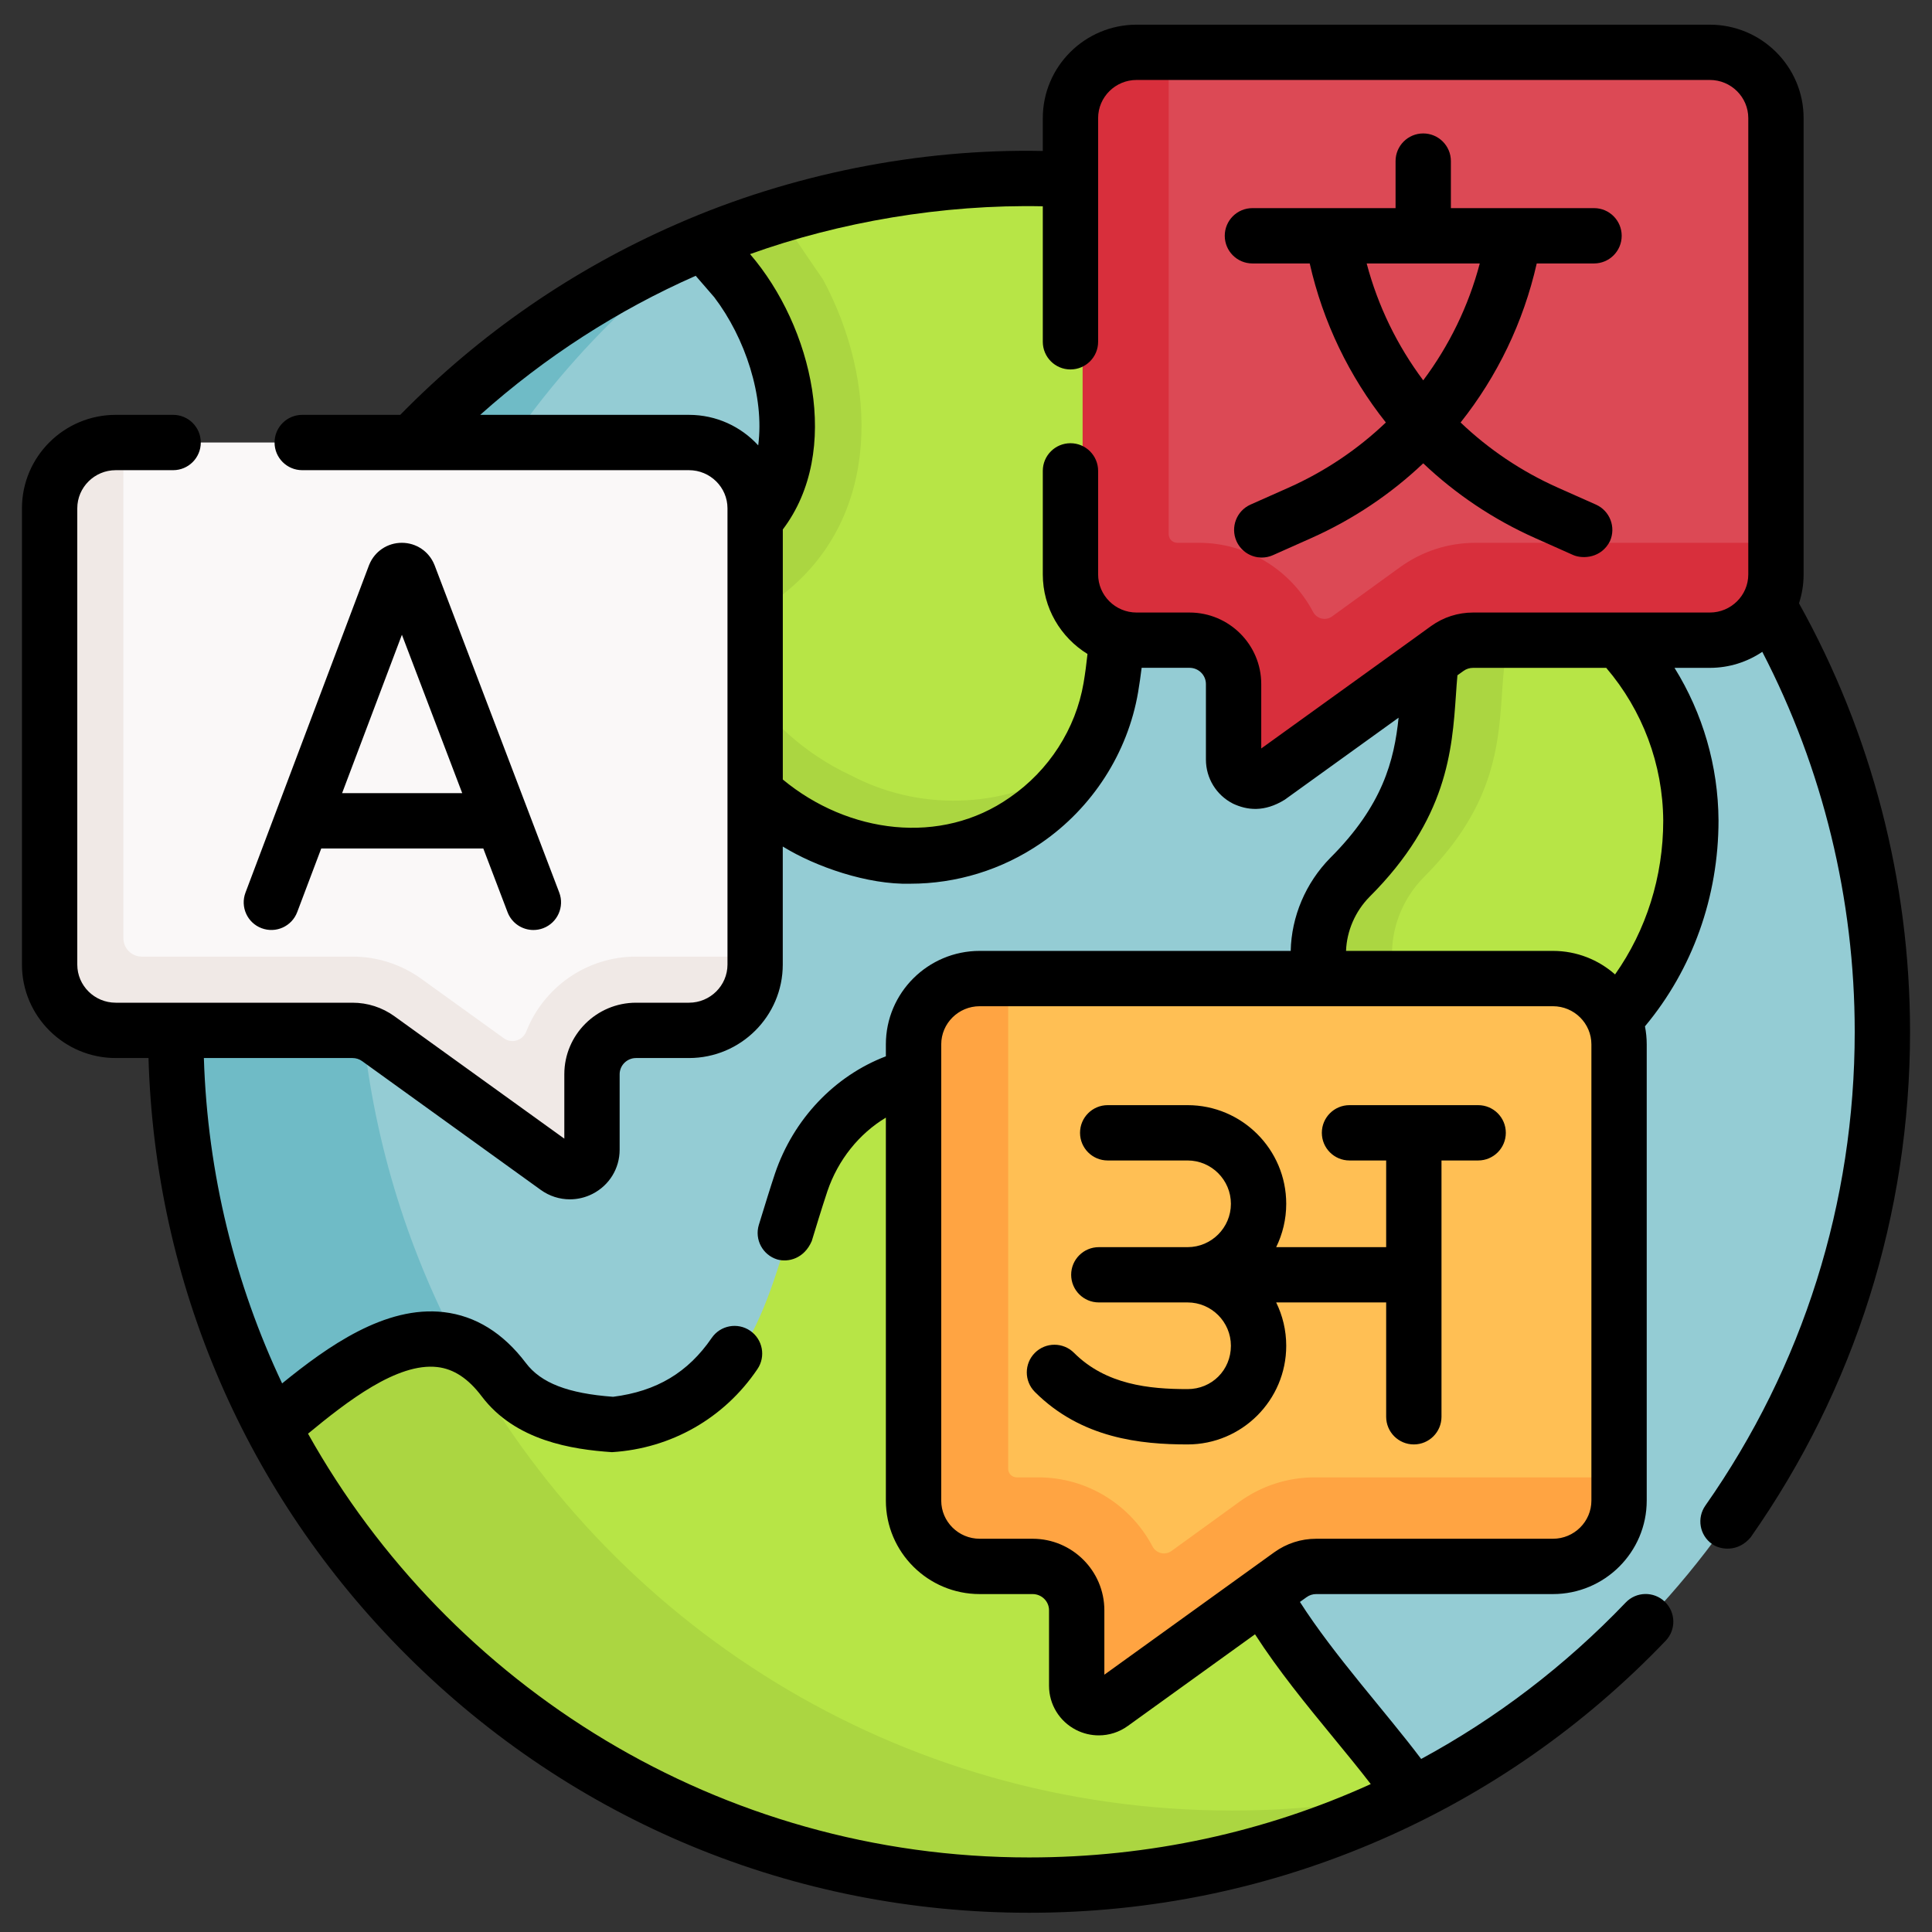
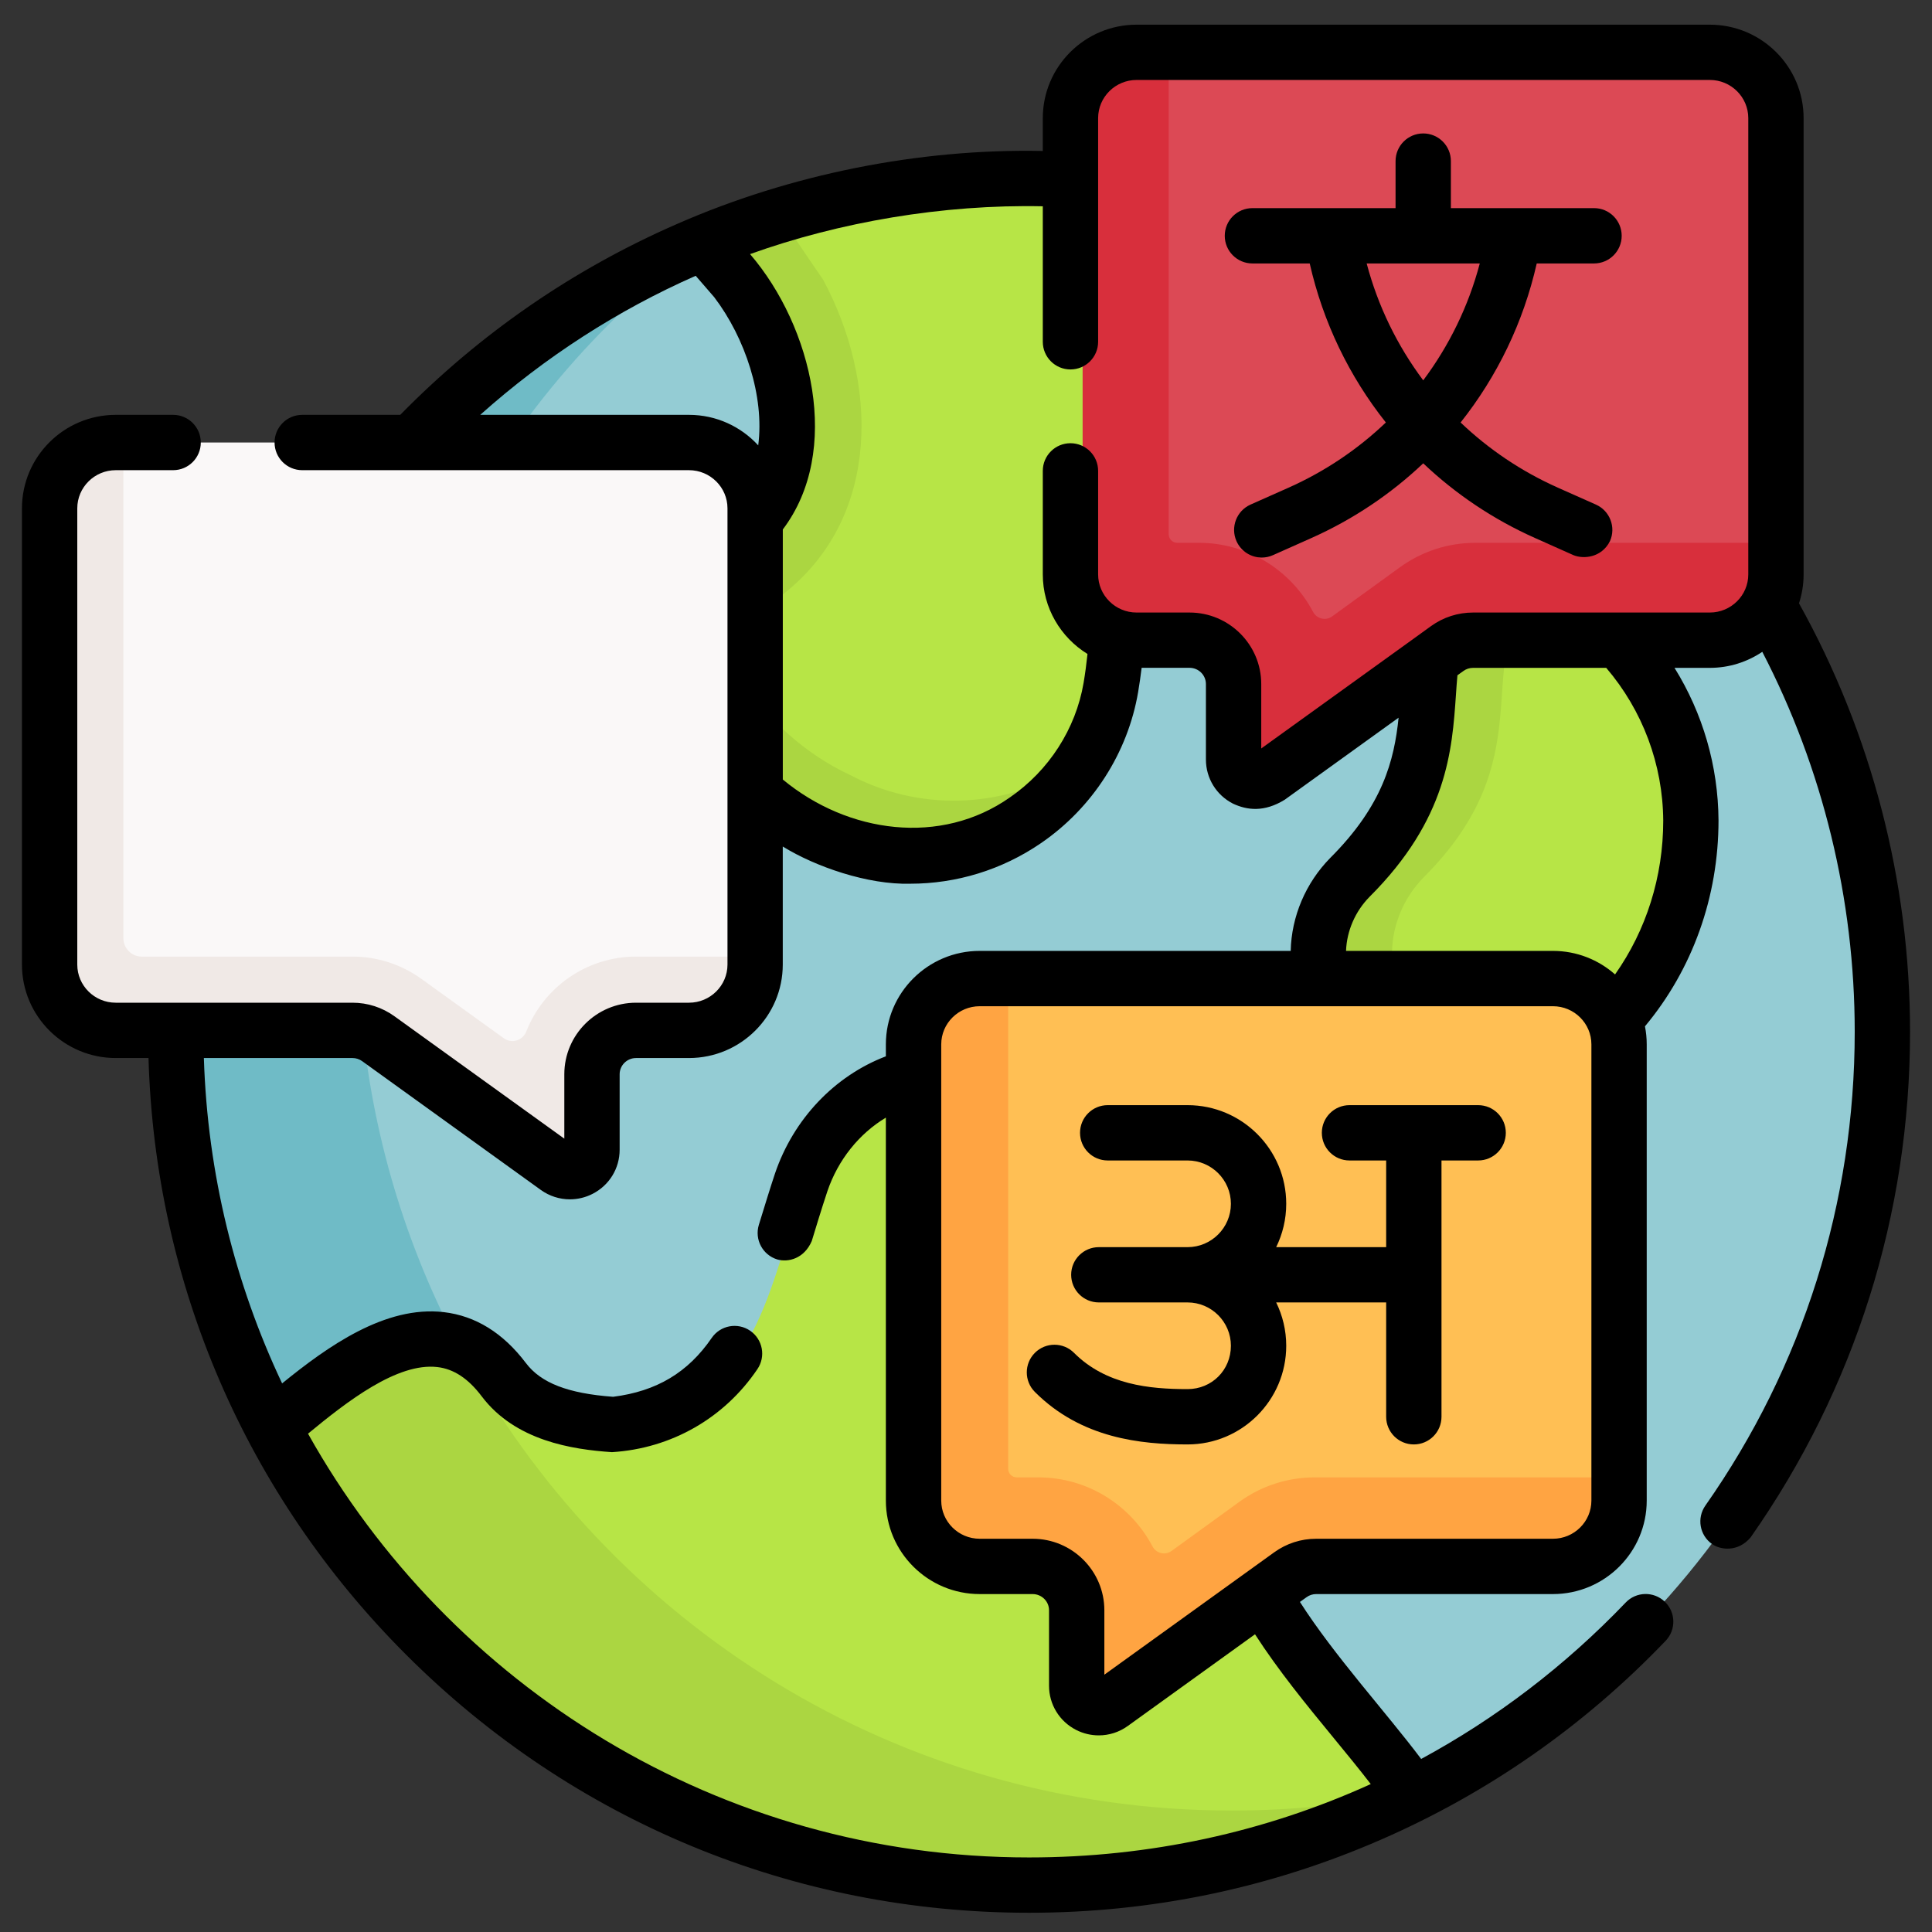
<svg xmlns="http://www.w3.org/2000/svg" width="44" height="44" viewBox="0 0 44 44" fill="none">
  <rect x="0" y="0" width="44" height="44" fill="#333333" stroke="none" />
  <g clip-path="url(#clip0_481_1613)">
    <path d="M42.87 23.498C42.87 17.538 40.187 12.205 35.964 8.64C32.581 5.785 23.077 5.458 23.077 5.458L16.189 5.498C16.138 5.519 16.076 5.504 16.025 5.526C9.274 8.456 4.894 15.397 4.894 23.466C4.894 34.199 12.896 41.502 23.629 41.502C26.856 41.502 29.706 42.145 32.384 40.754C38.614 37.517 42.87 31.004 42.87 23.498Z" fill="#94CCD4" />
    <path d="M35.964 8.64C33.988 9.933 31.867 11.215 31.071 11.389C28.889 12.027 26.047 10.675 25.464 13.894C25.447 14.516 25.392 15.106 25.299 15.657C25.195 16.272 24.967 16.851 24.635 17.364C24.303 17.878 23.42 18.029 22.906 18.381C21.491 19.354 20.341 19.412 18.818 18.618C18.779 18.598 18.74 18.577 18.7 18.556C16.162 17.312 14.671 14.452 17.302 12.361C19.032 10.934 18.77 8.415 17.562 6.841L16.834 6C17.399 5.767 17.169 5.086 17.759 4.906C19.555 4.358 21.461 4.064 23.436 4.064C28.21 4.064 32.581 5.785 35.964 8.64Z" fill="#B7E546" />
    <path d="M38.508 18.687C38.498 17.083 37.85 15.548 36.708 14.421C35.733 13.306 35.396 12.641 34.056 13.872C32.786 15.452 34.039 17.412 31.34 20.105C30.862 20.592 30.594 21.258 30.621 21.94C30.62 21.94 30.62 21.82 30.619 21.82C30.716 23.511 31.872 24.874 33.518 24.874C35.633 24.874 38.508 22.391 38.508 18.687Z" fill="#B7E546" />
    <path d="M32.424 19.98C31.946 20.467 31.677 21.133 31.704 21.816C31.703 21.815 31.703 21.814 31.702 21.814C31.783 23.214 32.996 24.392 34.346 24.757C34.063 24.834 33.784 24.873 33.517 24.873C31.871 24.873 30.12 23.505 30.023 21.814C30.023 21.814 30.023 21.815 30.024 21.816C29.997 21.133 30.266 20.467 30.744 19.98C33.443 17.287 31.879 15.183 33.148 13.604C33.914 12.901 34.648 12.904 35.319 13.244C35.157 13.334 34.994 13.453 34.828 13.604C33.558 15.183 35.122 17.287 32.424 19.98Z" fill="#ABD641" />
    <path d="M40.334 2.661V12.362L39.716 12.949C39.716 13.761 38.793 13.883 37.981 13.883L33.545 13.85C33.338 13.85 33.137 13.915 32.97 14.036L29.309 16.578C28.985 16.813 28.531 16.581 28.531 16.181L28.875 14.959C28.875 14.418 28.436 13.979 27.895 13.979H26.719C25.908 13.979 25.25 13.321 25.25 12.509L25.072 3.409C25.072 2.597 25.395 1.741 26.206 1.741L26.616 1.192H38.864C39.676 1.192 40.334 1.85 40.334 2.661Z" fill="#DC4955" />
    <path d="M40.334 12.362V12.852C40.334 13.664 39.676 14.322 38.864 14.322H33.604C33.398 14.322 33.197 14.388 33.03 14.508L29.059 17.384C28.735 17.619 28.282 17.388 28.282 16.987V15.302C28.282 14.761 27.843 14.322 27.302 14.322H26.126C25.314 14.322 24.656 13.664 24.656 12.852V2.661C24.656 1.85 25.314 1.192 26.126 1.192H26.616V12.166C26.616 12.274 26.704 12.362 26.812 12.362H27.302C28.43 12.362 29.411 13 29.904 13.935C29.988 14.094 30.191 14.144 30.337 14.039L31.88 12.921C32.385 12.555 32.981 12.362 33.604 12.362H40.334Z" fill="#D82F3C" />
    <path d="M28.055 41.234C17.065 41.234 8.155 32.35 8.155 21.392C8.155 14.865 11.147 9.143 16.026 5.526C8.969 8.439 4.002 15.389 4.002 23.498C4.002 26.802 4.827 29.914 6.282 32.639C6.282 32.639 10.9 36.296 13.235 38.015C16.457 40.386 22.716 41.915 22.716 41.915C22.716 41.915 29.681 42.151 32.352 40.769C30.968 41.073 29.531 41.234 28.055 41.234Z" fill="#6FBBC6" />
    <path d="M32.384 40.752C30.822 38.577 27.95 36.179 28.073 33.291C28.116 32.306 27.986 31.318 27.662 30.387C27.656 30.374 27.652 30.362 27.648 30.35C27.484 29.889 27.238 29.462 26.931 29.081C26.085 28.03 24.279 25.287 23.396 24.902C21.709 23.859 19.426 24.636 18.524 26.348C17.741 28.329 17.525 31.043 15.479 32.112C14.257 32.775 12.494 32.626 11.564 31.528C9.95 29.432 7.691 31.459 6.284 32.638C6.843 33.682 9.123 34.447 9.86 35.373C12.92 39.217 15.643 40.698 20.126 41.503C24.296 42.259 28.575 42.73 32.338 40.775C32.353 40.767 32.369 40.76 32.384 40.752Z" fill="#B7E546" />
    <path d="M32.344 40.771C29.004 42.509 25.146 43.218 21.403 42.825V42.824C15.077 42.206 9.24 38.26 6.284 32.638C7.396 31.705 9.043 30.241 10.482 30.709C13.829 36.971 20.443 41.234 28.055 41.234C29.529 41.234 30.963 41.074 32.344 40.771Z" fill="#ABD641" />
    <path d="M36.678 23.945V33.646L36.06 34.233C36.06 35.044 35.137 35.167 34.325 35.167L29.889 35.133C29.682 35.133 29.481 35.199 29.314 35.32L25.652 37.862C25.328 38.097 24.875 37.865 24.875 37.465L25.219 36.243C25.219 35.701 24.78 35.263 24.239 35.263H23.063C22.251 35.263 21.593 34.605 21.593 33.793L21.416 24.693C21.416 23.881 21.738 23.025 22.55 23.025L22.96 22.476H35.208C36.02 22.475 36.678 23.134 36.678 23.945Z" fill="#FFBF54" />
    <path d="M36.678 33.646V34.136C36.678 34.948 36.02 35.606 35.208 35.606H29.948C29.741 35.606 29.541 35.671 29.374 35.792L25.402 38.668C25.079 38.903 24.625 38.672 24.625 38.271V36.586C24.625 36.044 24.187 35.606 23.646 35.606H22.47C21.658 35.606 21 34.948 21 34.136V23.945C21 23.134 21.658 22.475 22.47 22.475H22.96V33.45C22.96 33.558 23.047 33.646 23.156 33.646H23.646C24.773 33.646 25.755 34.284 26.247 35.218C26.331 35.378 26.535 35.428 26.681 35.322L28.224 34.204C28.728 33.839 29.325 33.646 29.948 33.646H36.678Z" fill="#FFA442" />
-     <path d="M17.94 13.447L17.916 13.467C17.592 13.725 16.466 14.755 15.668 15.639C15.348 14.427 15.626 13.14 16.871 12.152C18.6 10.724 17.962 7.942 16.753 6.368L16.026 5.526C16.59 5.293 17.168 5.086 17.759 4.906C18.281 5.7 18.745 6.368 18.745 6.368C19.998 8.701 20.054 11.702 17.94 13.447Z" fill="#ABD641" />
+     <path d="M17.94 13.447L17.916 13.467C17.592 13.725 16.466 14.755 15.668 15.639C18.6 10.724 17.962 7.942 16.753 6.368L16.026 5.526C16.59 5.293 17.168 5.086 17.759 4.906C18.281 5.7 18.745 6.368 18.745 6.368C19.998 8.701 20.054 11.702 17.94 13.447Z" fill="#ABD641" />
    <path d="M24.706 17.25C24.683 17.289 24.659 17.327 24.635 17.364C24.303 17.878 23.87 18.327 23.356 18.68C21.941 19.652 20.106 19.761 18.582 18.968C18.544 18.948 18.504 18.927 18.465 18.906C16.076 17.735 14.443 14.638 16.451 12.535C15.812 14.465 17.321 16.694 19.352 17.646C19.393 17.667 19.435 17.688 19.475 17.708C21.067 18.502 22.985 18.392 24.465 17.42C24.547 17.366 24.627 17.31 24.706 17.25Z" fill="#ABD641" />
    <path d="M21.19 42.801C21.196 42.802 21.201 42.803 21.207 42.803C21.201 42.803 21.196 42.802 21.19 42.801Z" fill="#94CCD4" />
-     <path d="M15.167 41.087C15.186 41.096 15.205 41.105 15.224 41.114C15.205 41.105 15.186 41.096 15.167 41.087Z" fill="#94CCD4" />
    <path d="M32.352 40.769C32.005 40.949 31.654 41.118 31.295 41.276C31.648 41.12 31.995 40.952 32.338 40.774C32.34 40.773 32.342 40.772 32.345 40.771C32.347 40.77 32.35 40.77 32.352 40.769Z" fill="#94CCD4" />
    <path d="M1.807 12.698L1.93 21.15C1.93 21.977 2.604 22.648 3.436 22.648L8.165 22.803C8.377 22.803 8.583 22.869 8.754 22.993L11.981 25.721C12.313 25.96 12.778 25.724 12.778 25.317L12.982 23.997C12.982 23.446 13.431 22.998 13.986 22.998L15.547 22.993C16.379 22.993 17.198 22.795 17.198 21.968V11.577C17.198 10.749 16.524 10.078 15.692 10.078H2.637C1.805 10.078 1.807 11.87 1.807 12.698Z" fill="#FAF8F8" />
    <path d="M17.198 21.786V21.968C17.198 22.795 16.523 23.466 15.691 23.466H14.486C13.932 23.466 13.482 23.914 13.482 24.465V26.184C13.482 26.592 13.017 26.828 12.685 26.588L8.616 23.656C8.445 23.532 8.238 23.466 8.027 23.466H2.637C1.804 23.466 1.13 22.795 1.13 21.968V11.577C1.13 10.749 1.804 10.078 2.637 10.078H2.81V21.366C2.81 21.598 2.998 21.786 3.229 21.786H8.027C8.591 21.786 9.141 21.964 9.598 22.294L11.475 23.646C11.655 23.776 11.905 23.697 11.986 23.491C12.377 22.494 13.351 21.786 14.486 21.786H17.198Z" fill="#F0E9E6" />
    <path d="M40.971 13.74C41.039 13.532 41.076 13.311 41.076 13.081V2.69C41.076 1.517 40.118 0.562 38.94 0.562H25.885C24.707 0.562 23.749 1.517 23.749 2.69V3.438C20.933 3.381 18.006 3.966 15.418 5.101C13.048 6.135 10.93 7.598 9.115 9.448H6.883C6.535 9.448 6.253 9.73 6.253 10.078C6.253 10.426 6.535 10.708 6.883 10.708H15.691C16.174 10.708 16.568 11.098 16.568 11.577V21.967C16.568 22.447 16.174 22.836 15.691 22.836H14.486C13.585 22.836 12.852 23.567 12.852 24.465V25.932L8.984 23.145C8.704 22.943 8.373 22.836 8.027 22.836H2.636C2.153 22.836 1.76 22.447 1.76 21.968V11.577C1.76 11.098 2.153 10.708 2.636 10.708H3.943C4.291 10.708 4.573 10.426 4.573 10.078C4.573 9.73 4.291 9.448 3.943 9.448H2.636C1.458 9.448 0.5 10.403 0.5 11.577V21.968C0.5 23.141 1.458 24.096 2.636 24.096H3.382C3.531 29.231 5.601 34.037 9.249 37.685C13.039 41.475 18.077 43.562 23.436 43.562C26.223 43.562 28.92 43.001 31.453 41.896C33.9 40.828 36.08 39.305 37.934 37.368C38.175 37.116 38.166 36.718 37.914 36.477C37.663 36.237 37.264 36.245 37.024 36.497C35.64 37.943 34.07 39.137 32.366 40.059C31.565 38.994 30.391 37.712 29.605 36.483L29.756 36.375C29.82 36.328 29.896 36.304 29.976 36.304H35.367C36.545 36.304 37.503 35.349 37.503 34.175V23.785C37.503 23.644 37.489 23.507 37.463 23.374C38.545 22.078 39.138 20.426 39.138 18.683C39.13 17.444 38.78 16.246 38.136 15.21H38.94C39.382 15.21 39.793 15.075 40.135 14.845C41.514 17.505 42.24 20.478 42.24 23.498C42.24 27.386 41.064 31.117 38.839 34.288C38.639 34.573 38.707 34.965 38.992 35.165C39.18 35.3 39.584 35.354 39.87 35.012C42.245 31.628 43.5 27.646 43.5 23.498C43.5 20.077 42.626 16.71 40.971 13.74ZM15.691 9.448H10.937C12.416 8.127 14.069 7.064 15.844 6.281L16.265 6.767C16.972 7.695 17.413 9.027 17.268 10.143C16.877 9.716 16.315 9.448 15.691 9.448ZM30.361 39.566C30.663 39.933 30.952 40.286 31.218 40.631C28.81 41.726 26.173 42.302 23.436 42.302C16.388 42.302 10.235 38.404 7.015 32.651C7.903 31.918 9.047 31.028 9.961 31.134C10.334 31.177 10.665 31.395 10.971 31.801C11.737 32.814 13.031 33.011 13.937 33.072C15.29 32.988 16.495 32.297 17.248 31.183C17.445 30.896 17.372 30.504 17.085 30.307C16.798 30.11 16.406 30.183 16.209 30.47C15.668 31.259 14.953 31.686 13.963 31.811C12.935 31.735 12.32 31.497 11.976 31.041C11.458 30.356 10.829 29.967 10.107 29.883C8.772 29.728 7.46 30.665 6.425 31.506C5.356 29.245 4.726 26.738 4.643 24.096H8.027C8.107 24.096 8.183 24.12 8.248 24.167L12.317 27.1C12.514 27.242 12.746 27.314 12.979 27.314C13.155 27.314 13.332 27.273 13.496 27.189C13.876 26.995 14.112 26.61 14.112 26.184V24.465C14.112 24.262 14.28 24.096 14.486 24.096H15.691C16.869 24.096 17.827 23.141 17.827 21.967V19.279C18.577 19.742 19.765 20.152 20.731 20.126C21.776 20.126 22.817 19.814 23.712 19.199C24.881 18.397 25.685 17.144 25.92 15.762C25.95 15.583 25.977 15.398 26 15.209H27.09C27.297 15.209 27.464 15.375 27.464 15.579V17.297C27.464 17.723 27.7 18.108 28.08 18.302C28.4 18.452 28.79 18.503 29.259 18.213L31.852 16.345C31.752 17.32 31.49 18.346 30.295 19.539C29.734 20.11 29.412 20.873 29.395 21.656H22.312C21.134 21.656 20.175 22.611 20.175 23.785V24.057C19.006 24.503 18.07 25.487 17.65 26.726C17.559 26.997 17.416 27.457 17.282 27.896C17.181 28.229 17.368 28.581 17.701 28.683C17.954 28.754 18.313 28.666 18.487 28.265C18.576 27.973 18.699 27.565 18.843 27.13C19.086 26.414 19.566 25.819 20.175 25.453V34.175C20.175 35.349 21.134 36.304 22.312 36.304H23.517C23.723 36.304 23.891 36.469 23.891 36.673V38.392C23.891 38.817 24.127 39.202 24.506 39.397C24.67 39.481 24.848 39.522 25.024 39.522C25.257 39.522 25.489 39.45 25.686 39.307L28.582 37.22C29.114 38.045 29.746 38.817 30.361 39.566ZM36.243 34.175C36.243 34.654 35.85 35.044 35.367 35.044H29.976C29.63 35.044 29.299 35.151 29.019 35.353L25.151 38.14V36.673C25.151 35.775 24.418 35.044 23.517 35.044H22.312C21.829 35.044 21.436 34.654 21.436 34.175V23.785C21.436 23.306 21.829 22.916 22.312 22.916H30.092C30.093 22.916 30.093 22.916 30.094 22.916C30.095 22.916 30.096 22.916 30.096 22.916H35.367C35.85 22.916 36.243 23.306 36.243 23.785L36.243 34.175ZM37.879 18.687C37.879 19.967 37.492 21.186 36.782 22.192C36.405 21.859 35.909 21.656 35.367 21.656H30.655C30.672 21.201 30.863 20.758 31.189 20.426C32.963 18.656 33.071 17.087 33.158 15.826C33.168 15.671 33.179 15.523 33.192 15.379L33.329 15.281C33.393 15.234 33.469 15.21 33.549 15.21H36.581C37.41 16.181 37.87 17.408 37.879 18.687ZM38.94 13.95H33.55C33.204 13.95 32.873 14.056 32.592 14.258L32.216 14.53C32.214 14.531 32.213 14.532 32.212 14.533L28.724 17.046V15.579C28.724 14.68 27.991 13.95 27.09 13.95H25.885C25.402 13.95 25.009 13.56 25.009 13.081V10.724C25.009 10.376 24.727 10.094 24.379 10.094C24.031 10.094 23.749 10.376 23.749 10.724V13.081C23.749 13.846 24.157 14.518 24.767 14.894C24.743 15.12 24.714 15.341 24.678 15.552C24.5 16.599 23.888 17.55 22.999 18.161C21.43 19.265 19.317 18.986 17.828 17.753V12.058C19.179 10.275 18.503 7.44 17.082 5.787C19.11 5.059 21.466 4.65 23.749 4.698V7.784C23.749 8.132 24.031 8.414 24.379 8.414C24.727 8.414 25.009 8.132 25.009 7.784V2.69C25.009 2.211 25.402 1.821 25.885 1.821H38.94C39.423 1.821 39.816 2.211 39.816 2.69V13.081C39.817 13.56 39.423 13.95 38.94 13.95Z" fill="black" />
    <path d="M36.304 4.74H33.043V3.669C33.043 3.321 32.761 3.039 32.413 3.039C32.065 3.039 31.783 3.321 31.783 3.669V4.74H28.523C28.175 4.74 27.893 5.022 27.893 5.37C27.893 5.718 28.175 6 28.523 6H29.828C30.131 7.34 30.729 8.573 31.562 9.622C30.925 10.23 30.179 10.735 29.347 11.106L28.479 11.492C28.162 11.634 28.019 12.006 28.16 12.324C28.265 12.559 28.495 12.698 28.736 12.698C28.822 12.698 28.909 12.68 28.992 12.643L29.86 12.256C30.817 11.83 31.677 11.25 32.413 10.552C33.149 11.25 34.009 11.83 34.966 12.256L35.834 12.643C36.055 12.735 36.471 12.709 36.666 12.324C36.807 12.006 36.664 11.634 36.347 11.492L35.479 11.106C34.647 10.735 33.901 10.23 33.264 9.622C34.097 8.573 34.695 7.34 34.998 6H36.303C36.651 6 36.933 5.718 36.933 5.37C36.933 5.022 36.651 4.74 36.304 4.74ZM32.413 8.662C31.823 7.873 31.382 6.973 31.125 6H33.701C33.444 6.973 33.003 7.873 32.413 8.662Z" fill="black" />
-     <path d="M5.957 21.139C6.283 21.262 6.646 21.098 6.769 20.772L7.316 19.324H11.007L11.559 20.774C11.655 21.026 11.894 21.18 12.148 21.18C12.222 21.18 12.298 21.167 12.372 21.139C12.697 21.015 12.86 20.651 12.736 20.326L9.898 12.874C9.896 12.869 9.894 12.864 9.892 12.86C9.769 12.557 9.478 12.362 9.152 12.362C9.151 12.362 9.151 12.362 9.151 12.362C8.825 12.362 8.534 12.556 8.41 12.858C8.407 12.864 8.405 12.87 8.403 12.875L5.591 20.328C5.468 20.653 5.632 21.017 5.957 21.139ZM9.153 14.456L10.527 18.064H7.791L9.153 14.456Z" fill="black" />
    <path d="M33.664 25.169H30.734C30.386 25.169 30.104 25.451 30.104 25.799C30.104 26.147 30.386 26.429 30.734 26.429H31.569V28.403H29.064C29.21 28.105 29.293 27.77 29.293 27.416C29.293 26.177 28.285 25.169 27.046 25.169H25.227C24.879 25.169 24.597 25.451 24.597 25.799C24.597 26.147 24.879 26.429 25.227 26.429H27.046C27.59 26.429 28.033 26.872 28.033 27.416C28.033 27.96 27.59 28.403 27.046 28.403H25.025C24.677 28.403 24.395 28.685 24.395 29.032C24.395 29.38 24.677 29.662 25.025 29.662H27.046C27.59 29.662 28.033 30.105 28.033 30.649C28.033 31.203 27.599 31.636 27.046 31.636C26.176 31.636 25.188 31.538 24.46 30.81C24.214 30.564 23.815 30.564 23.569 30.81C23.323 31.056 23.323 31.455 23.569 31.701C24.628 32.76 25.984 32.896 27.046 32.896C28.285 32.896 29.293 31.888 29.293 30.649C29.293 30.295 29.21 29.96 29.064 29.662H31.569V32.266C31.569 32.614 31.851 32.896 32.199 32.896C32.547 32.896 32.829 32.614 32.829 32.266V26.429H33.664C34.012 26.429 34.294 26.147 34.294 25.799C34.294 25.451 34.012 25.169 33.664 25.169Z" fill="black" />
  </g>
  <defs>
    <clipPath id="clip0_481_1613">
      <rect width="43" height="43" fill="white" transform="translate(0.5 0.562)" />
    </clipPath>
  </defs>
</svg>